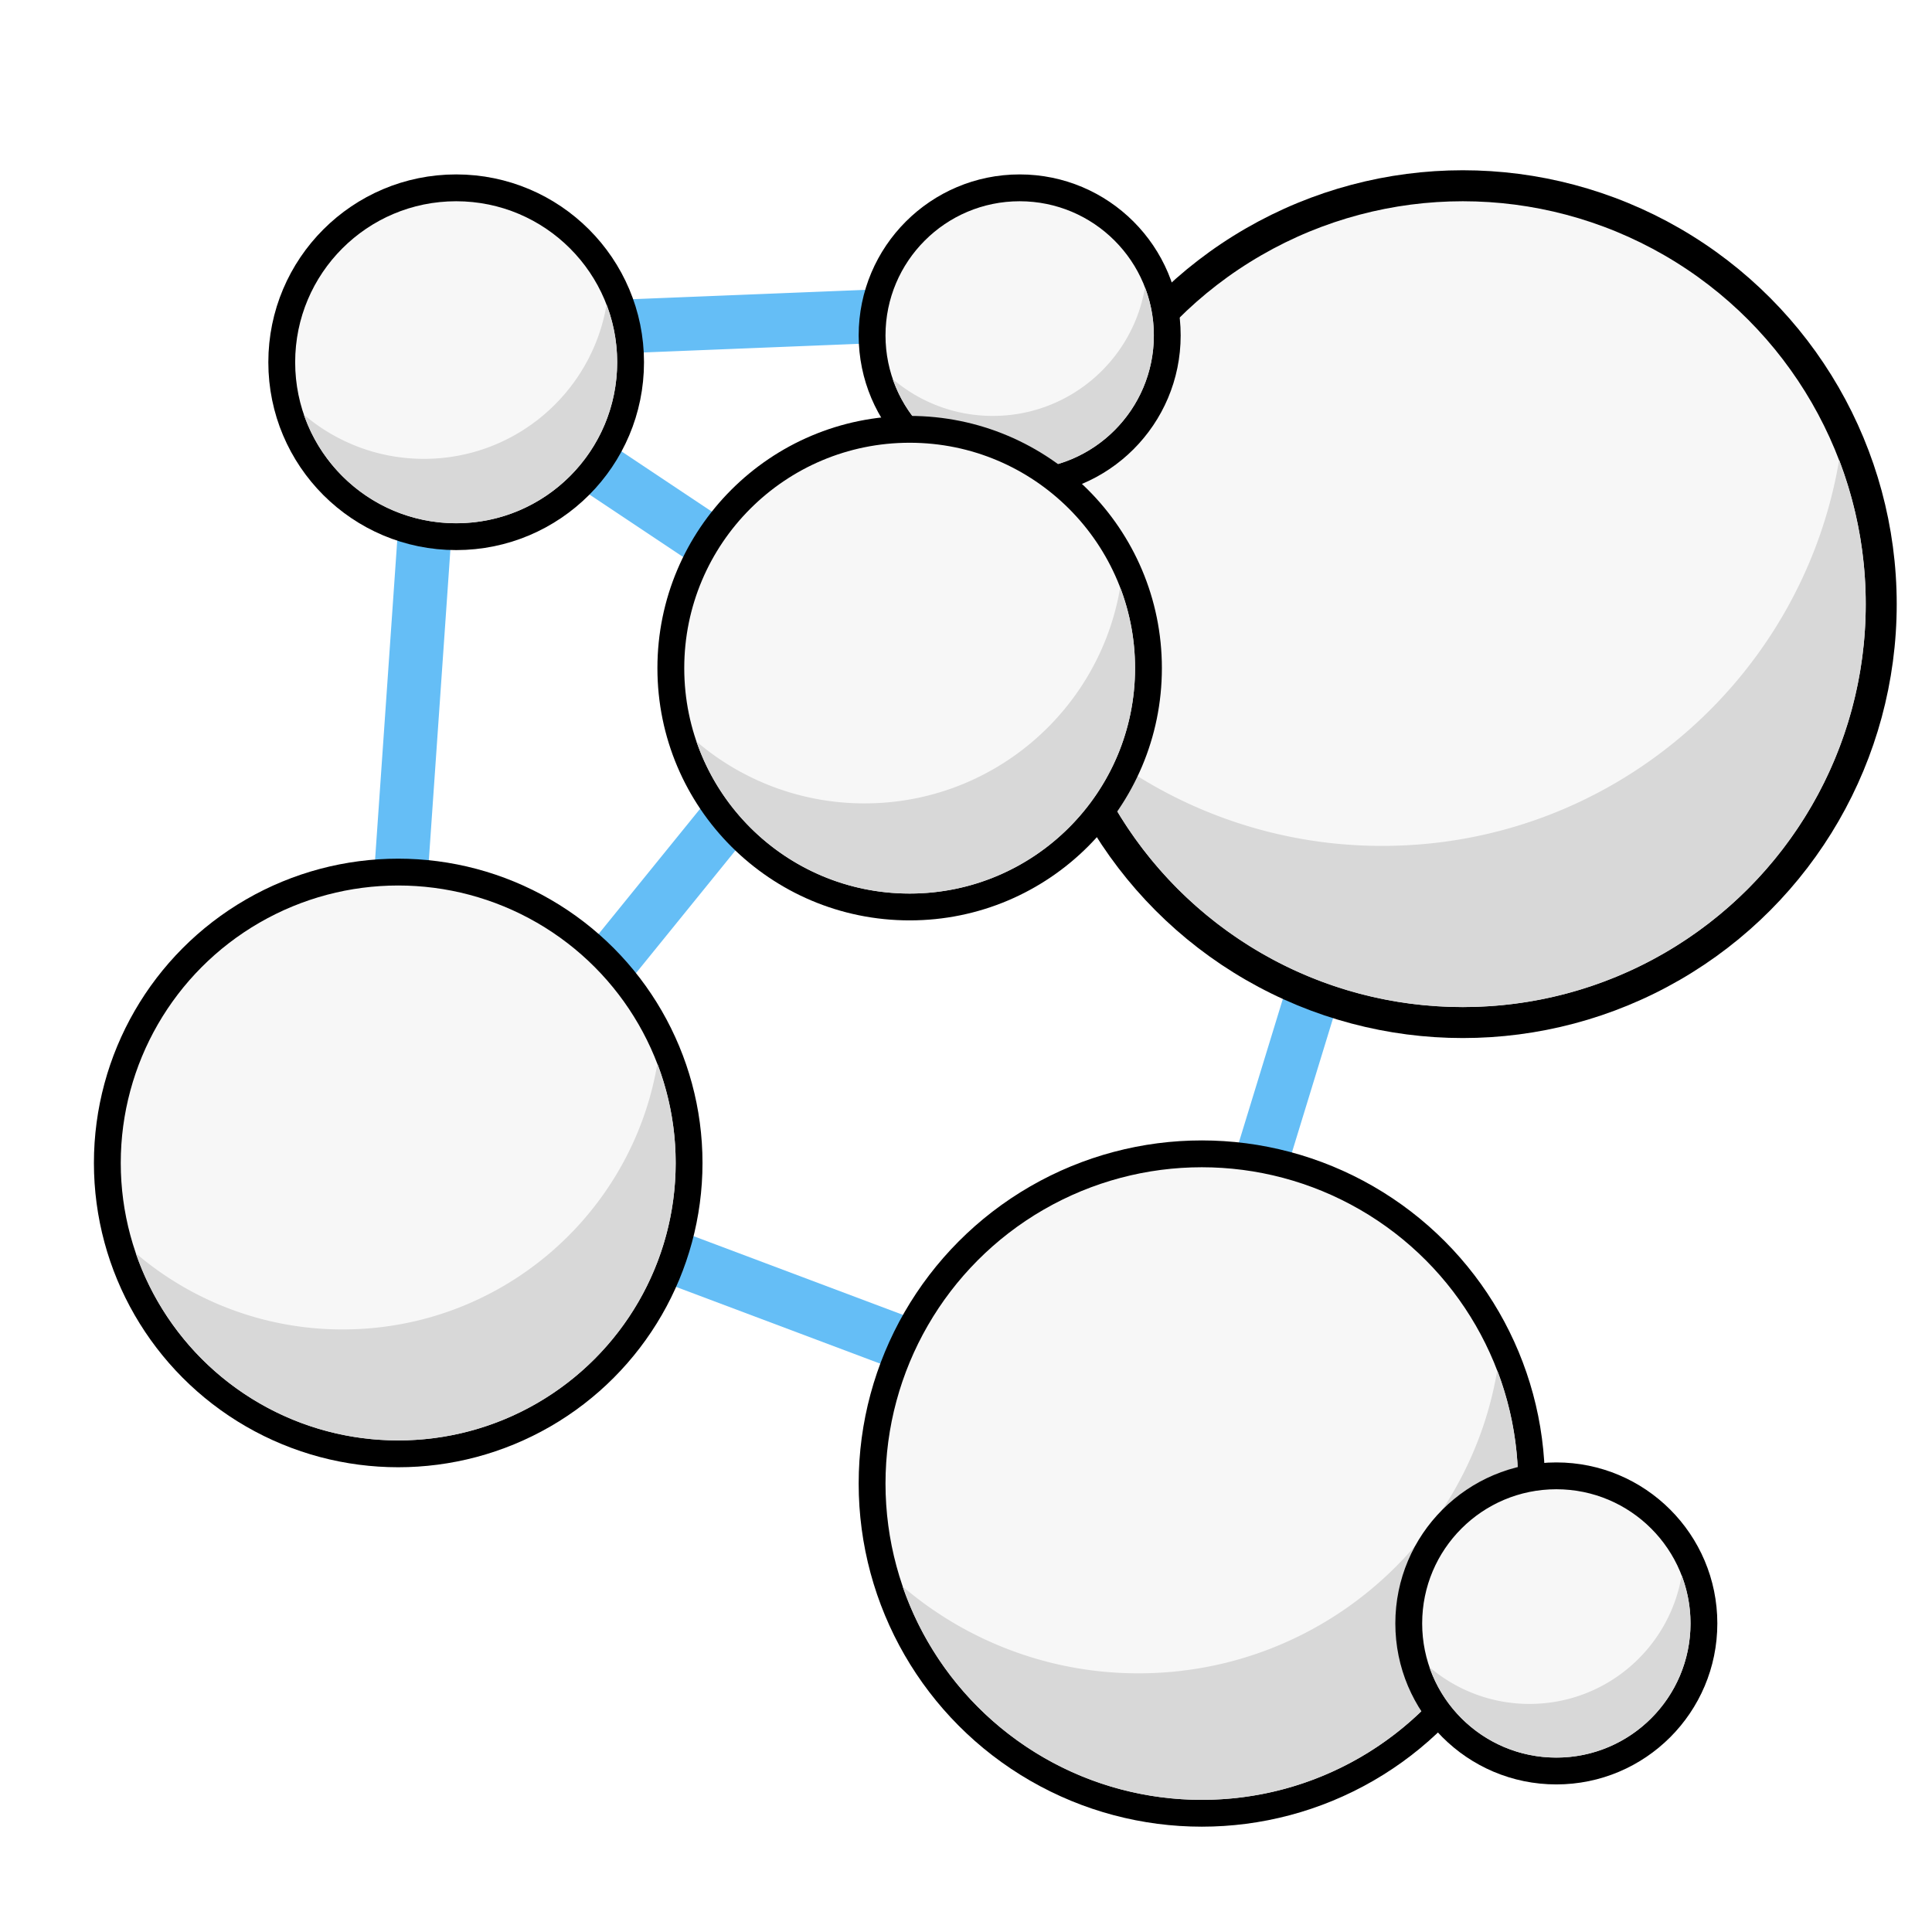
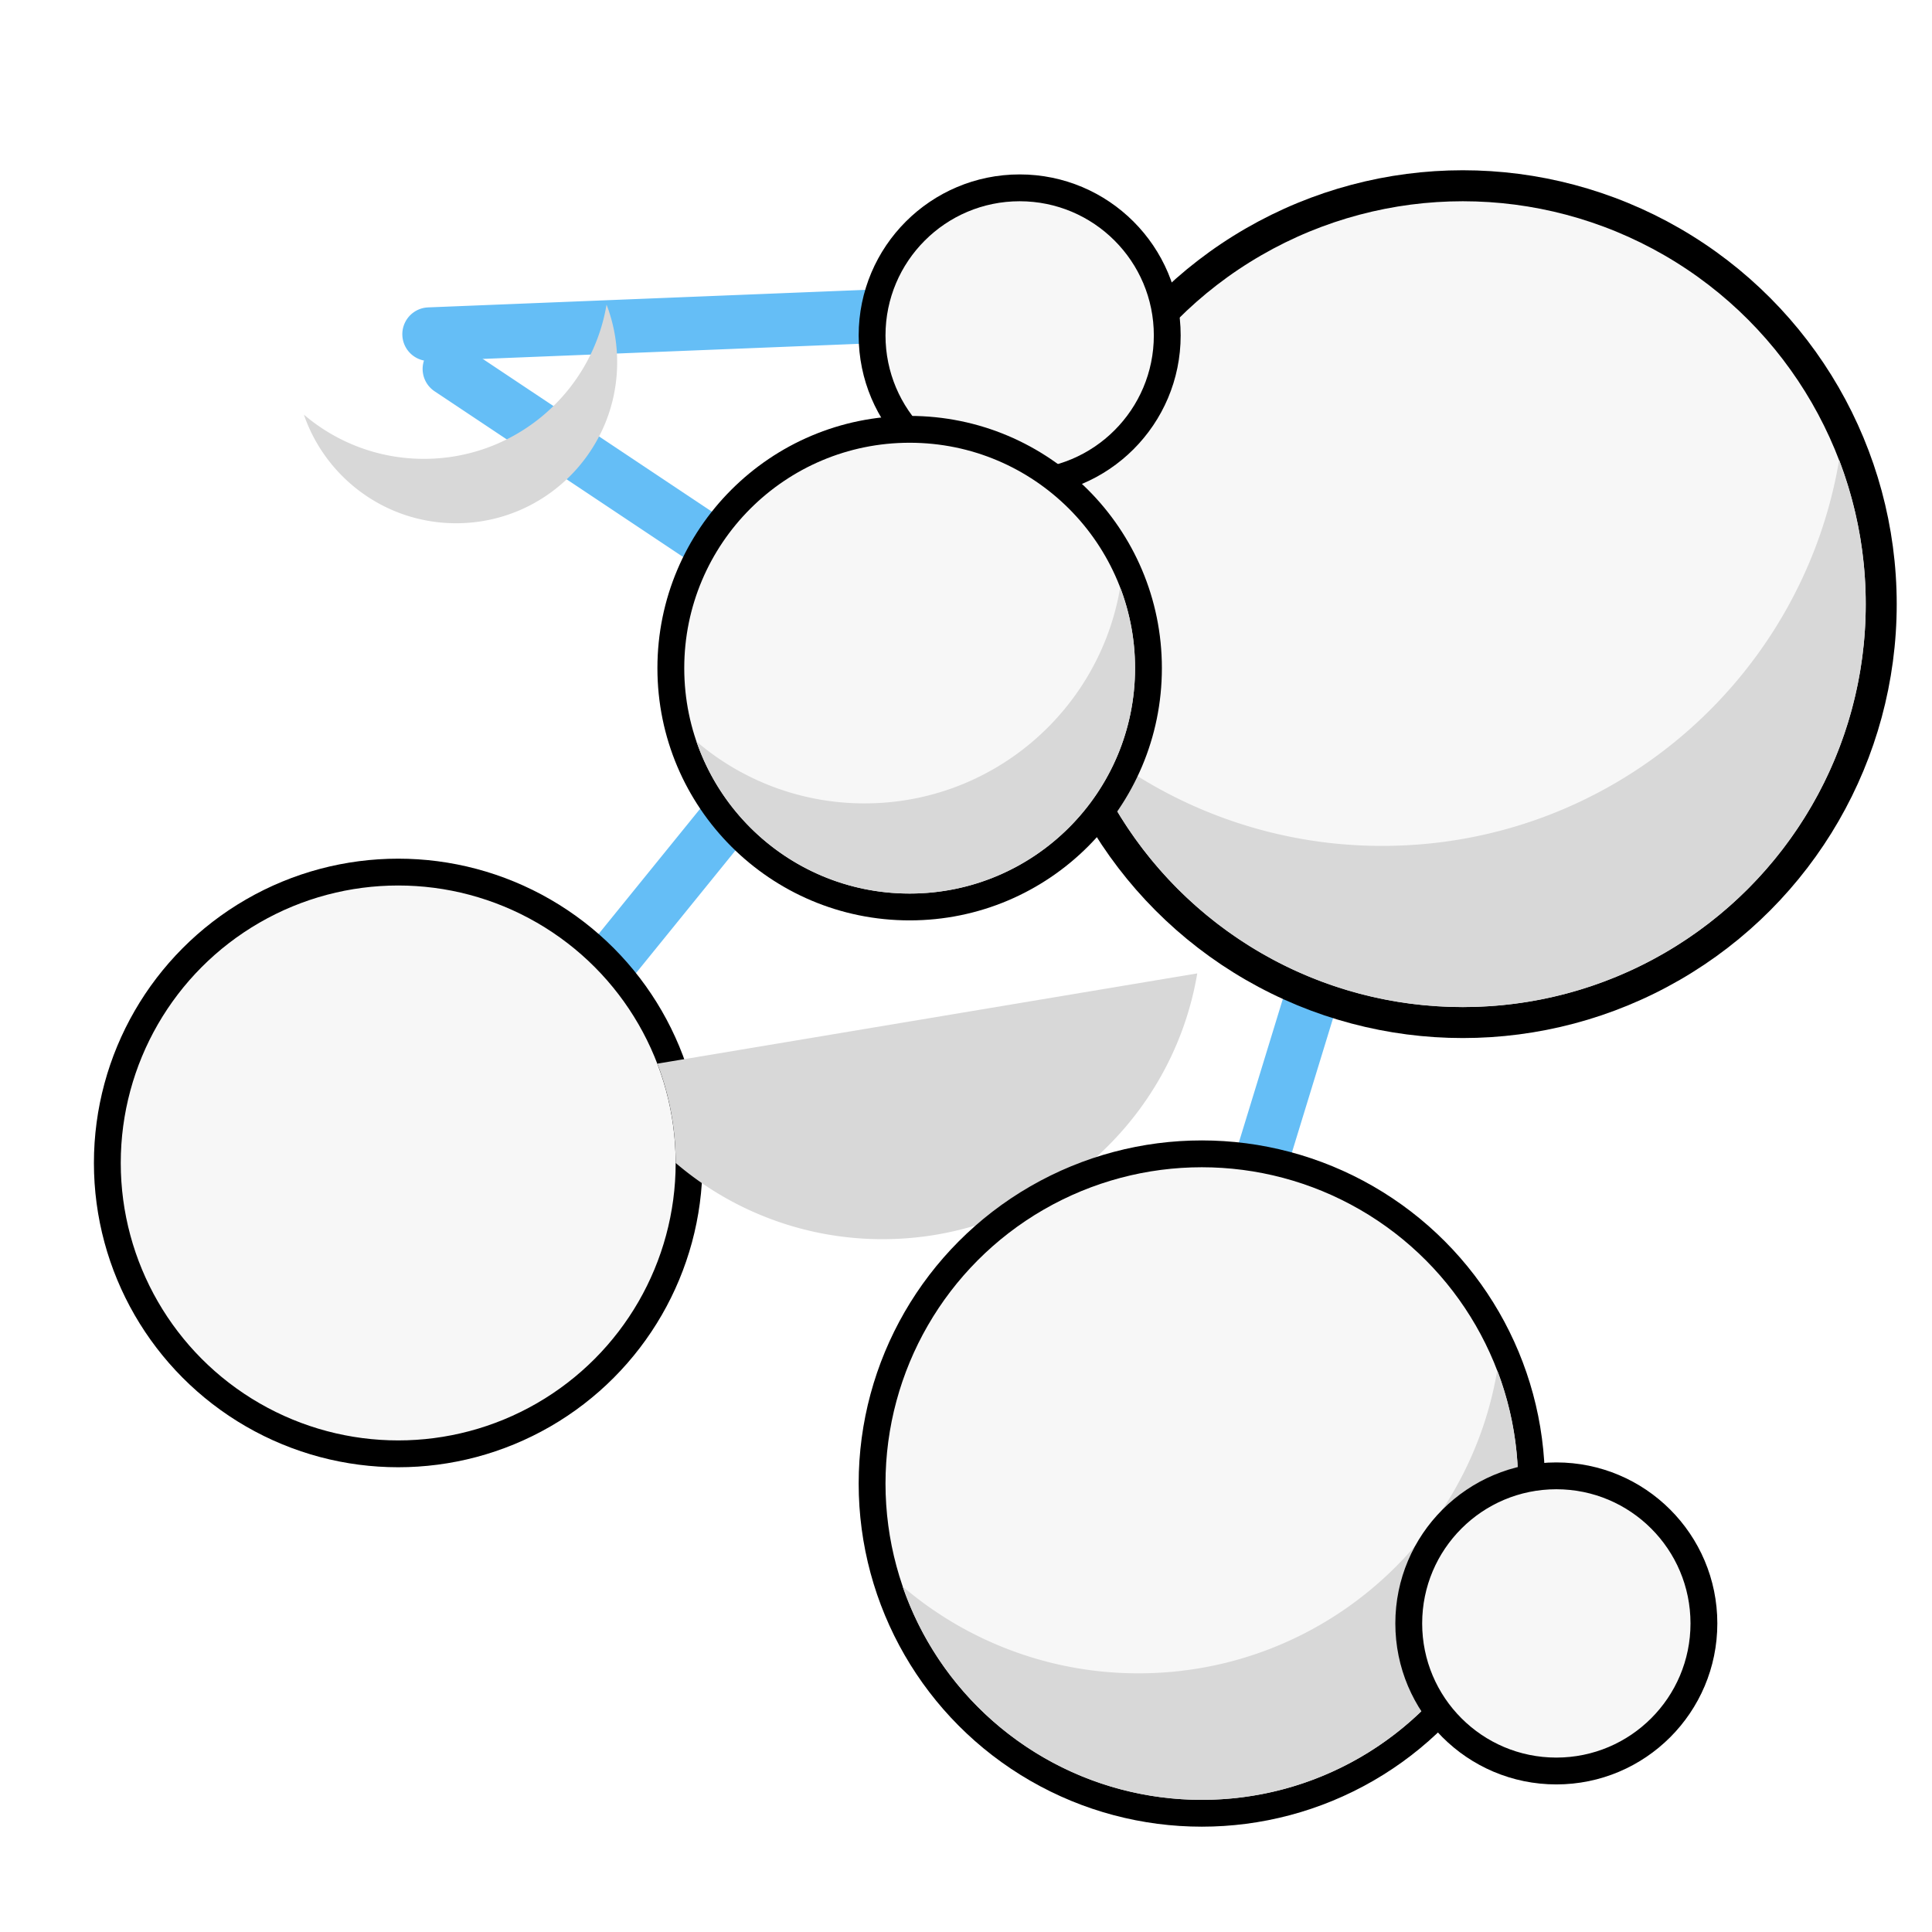
<svg xmlns="http://www.w3.org/2000/svg" width="144" height="144">
  <defs>
    <filter id="a" width="140.5%" height="140.5%" x="-20.2%" y="-20.2%" filterUnits="objectBoundingBox">
      <feOffset dx="2" dy="3" in="SourceAlpha" result="shadowOffsetOuter1" />
      <feColorMatrix in="shadowOffsetOuter1" result="shadowMatrixOuter1" values="0 0 0 0 0 0 0 0 0 0 0 0 0 0 0 0 0 0 0.15 0" />
      <feMerge>
        <feMergeNode in="shadowMatrixOuter1" />
        <feMergeNode in="SourceGraphic" />
      </feMerge>
    </filter>
    <filter id="b" width="135.4%" height="135.4%" x="-17.7%" y="-17.7%" filterUnits="objectBoundingBox">
      <feOffset dx="2" dy="3" in="SourceAlpha" result="shadowOffsetOuter1" />
      <feColorMatrix in="shadowOffsetOuter1" result="shadowMatrixOuter1" values="0 0 0 0 0 0 0 0 0 0 0 0 0 0 0 0 0 0 0.15 0" />
      <feMerge>
        <feMergeNode in="shadowMatrixOuter1" />
        <feMergeNode in="SourceGraphic" />
      </feMerge>
    </filter>
    <filter id="c" width="129.5%" height="129.5%" x="-15.6%" y="-15.6%" filterUnits="objectBoundingBox">
      <feOffset dx="2" dy="3" in="SourceAlpha" result="shadowOffsetOuter1" />
      <feColorMatrix in="shadowOffsetOuter1" result="shadowMatrixOuter1" values="0 0 0 0 0 0 0 0 0 0 0 0 0 0 0 0 0 0 0.15 0" />
      <feMerge>
        <feMergeNode in="shadowMatrixOuter1" />
        <feMergeNode in="SourceGraphic" />
      </feMerge>
    </filter>
    <filter id="d" width="185%" height="185%" x="-42.5%" y="-42.5%" filterUnits="objectBoundingBox">
      <feOffset dx="2" dy="3" in="SourceAlpha" result="shadowOffsetOuter1" />
      <feColorMatrix in="shadowOffsetOuter1" result="shadowMatrixOuter1" values="0 0 0 0 0 0 0 0 0 0 0 0 0 0 0 0 0 0 0.15 0" />
      <feMerge>
        <feMergeNode in="shadowMatrixOuter1" />
        <feMergeNode in="SourceGraphic" />
      </feMerge>
    </filter>
    <filter id="e" width="170.8%" height="170.8%" x="-35.4%" y="-35.4%" filterUnits="objectBoundingBox">
      <feOffset dx="2" dy="3" in="SourceAlpha" result="shadowOffsetOuter1" />
      <feColorMatrix in="shadowOffsetOuter1" result="shadowMatrixOuter1" values="0 0 0 0 0 0 0 0 0 0 0 0 0 0 0 0 0 0 0.15 0" />
      <feMerge>
        <feMergeNode in="shadowMatrixOuter1" />
        <feMergeNode in="SourceGraphic" />
      </feMerge>
    </filter>
    <filter id="f" width="185%" height="185%" x="-42.5%" y="-42.5%" filterUnits="objectBoundingBox">
      <feOffset dx="2" dy="3" in="SourceAlpha" result="shadowOffsetOuter1" />
      <feColorMatrix in="shadowOffsetOuter1" result="shadowMatrixOuter1" values="0 0 0 0 0 0 0 0 0 0 0 0 0 0 0 0 0 0 0.15 0" />
      <feMerge>
        <feMergeNode in="shadowMatrixOuter1" />
        <feMergeNode in="SourceGraphic" />
      </feMerge>
    </filter>
    <filter id="g" width="150%" height="150%" x="-25%" y="-25%" filterUnits="objectBoundingBox">
      <feOffset dx="2" dy="3" in="SourceAlpha" result="shadowOffsetOuter1" />
      <feColorMatrix in="shadowOffsetOuter1" result="shadowMatrixOuter1" values="0 0 0 0 0 0 0 0 0 0 0 0 0 0 0 0 0 0 0.15 0" />
      <feMerge>
        <feMergeNode in="shadowMatrixOuter1" />
        <feMergeNode in="SourceGraphic" />
      </feMerge>
    </filter>
  </defs>
  <g fill="none">
    <path fill="#65BEF6" d="M74.42 21.206a2 2 0 0 1 .31 3.986l-.15.011-42.5 1.705a2 2 0 0 1-.31-3.986l.15-.011 42.5-1.705zm31.168 20.708a2 2 0 0 1 3.863 1.028l-.039.144-19 62a2 2 0 0 1-3.863-1.028l.039-.144 19-62zM61.946 48.24a2 2 0 0 1 3.206 2.388l-.098.132-30 37a2 2 0 0 1-3.206-2.388l.098-.132 30-37z" />
    <path fill="#65BEF6" d="M31.836 26.39a2 2 0 0 1 2.633-.64l.14.086 33 22a2 2 0 0 1-2.078 3.414l-.14-.086-33-22a2 2 0 0 1-.555-2.773z" />
-     <path fill="#65BEF6" d="M32.49 25.5l.149.005a2 2 0 0 1 1.861 1.984l-.005.15-3.9 56.18a2 2 0 0 1-3.995-.128l.005-.15 3.9-56.18a2 2 0 0 1 1.984-1.861z" />
-     <path fill="#65BEF6" d="M27.728 85.263a2 2 0 0 1 2.427-1.218l.149.05 58.613 22.033a2 2 0 0 1-1.26 3.793l-.147-.049L28.896 87.84a2 2 0 0 1-1.168-2.576z" />
    <g filter="url(#a)" transform="translate(7 63)">
      <circle cx="20.68" cy="20.68" r="21.68" fill="#F7F7F7" stroke="#000" stroke-linecap="round" stroke-linejoin="round" stroke-width="2" />
-       <path fill="#D8D8D8" d="M39.996 13.278a20.631 20.631 0 0 1 1.364 7.402c0 11.421-9.259 20.68-20.68 20.68-9.066 0-16.77-5.834-19.561-13.953a23.686 23.686 0 0 0 15.425 5.681c11.69 0 21.41-8.434 23.406-19.549l.046-.261z" />
+       <path fill="#D8D8D8" d="M39.996 13.278a20.631 20.631 0 0 1 1.364 7.402a23.686 23.686 0 0 0 15.425 5.681c11.69 0 21.41-8.434 23.406-19.549l.046-.261z" />
    </g>
    <g filter="url(#b)" transform="translate(64 84)">
      <circle cx="23.575" cy="23.575" r="24.575" fill="#F7F7F7" stroke="#000" stroke-linecap="round" stroke-linejoin="round" stroke-width="2" />
      <path fill="#D8D8D8" d="M45.595 15.136a23.52 23.52 0 0 1 1.555 8.44c0 13.02-10.555 23.574-23.575 23.574-10.335 0-19.117-6.65-22.3-15.905A27.005 27.005 0 0 0 18.86 37.72c13.326 0 24.407-9.614 26.683-22.285l.052-.3z" />
    </g>
    <g filter="url(#c)" transform="translate(77 12)">
      <circle cx="30.03" cy="30.03" r="31.185" fill="#F7F7F7" stroke="#000" stroke-linecap="round" stroke-linejoin="round" stroke-width="2.31" />
      <path fill="#D8D8D8" d="M58.079 19.28a29.96 29.96 0 0 1 1.981 10.75c0 16.585-13.445 30.03-30.03 30.03-13.164 0-24.35-8.47-28.405-20.259a34.403 34.403 0 0 0 22.399 8.247c16.975 0 31.09-12.247 33.989-28.387l.066-.381z" />
    </g>
    <g filter="url(#d)" transform="translate(64 12)">
      <circle cx="10" cy="10" r="11" fill="#F7F7F7" stroke="#000" stroke-linecap="round" stroke-linejoin="round" stroke-width="2" />
-       <path fill="#D8D8D8" d="M19.34 6.42A9.976 9.976 0 0 1 20 10c0 5.523-4.477 10-10 10-4.383 0-8.108-2.82-9.458-6.745A11.459 11.459 0 0 0 8 16c5.566 0 10.209-3.954 11.271-9.207l.07-.373z" />
    </g>
    <g filter="url(#e)" transform="translate(20 12)">
-       <circle cx="12" cy="12" r="13" fill="#F7F7F7" stroke="#000" stroke-linecap="round" stroke-linejoin="round" stroke-width="2" />
      <path fill="#D8D8D8" d="M23.208 7.703C23.72 9.037 24 10.486 24 12c0 6.627-5.373 12-12 12-5.26 0-9.731-3.385-11.35-8.096A13.745 13.745 0 0 0 9.6 19.2c6.786 0 12.428-4.898 13.584-11.353l.024-.144z" />
    </g>
    <g filter="url(#f)" transform="translate(104 108)">
      <circle cx="10" cy="10" r="11" fill="#F7F7F7" stroke="#000" stroke-linecap="round" stroke-linejoin="round" stroke-width="2" />
-       <path fill="#D8D8D8" d="M19.34 6.42A9.976 9.976 0 0 1 20 10c0 5.523-4.477 10-10 10-4.383 0-8.108-2.82-9.458-6.745A11.459 11.459 0 0 0 8 16c5.566 0 10.209-3.954 11.271-9.207l.07-.373z" />
    </g>
    <g filter="url(#g)" transform="translate(49 30)">
      <circle cx="16.8" cy="16.8" r="17.8" fill="#F7F7F7" stroke="#000" stroke-linecap="round" stroke-linejoin="round" stroke-width="2" />
      <path fill="#D8D8D8" d="M32.492 10.786A16.76 16.76 0 0 1 33.6 16.8c0 9.278-7.522 16.8-16.8 16.8-7.365 0-13.623-4.739-15.89-11.334a19.247 19.247 0 0 0 12.53 4.614c9.414 0 17.256-6.734 18.971-15.647l.08-.447z" />
    </g>
  </g>
</svg>